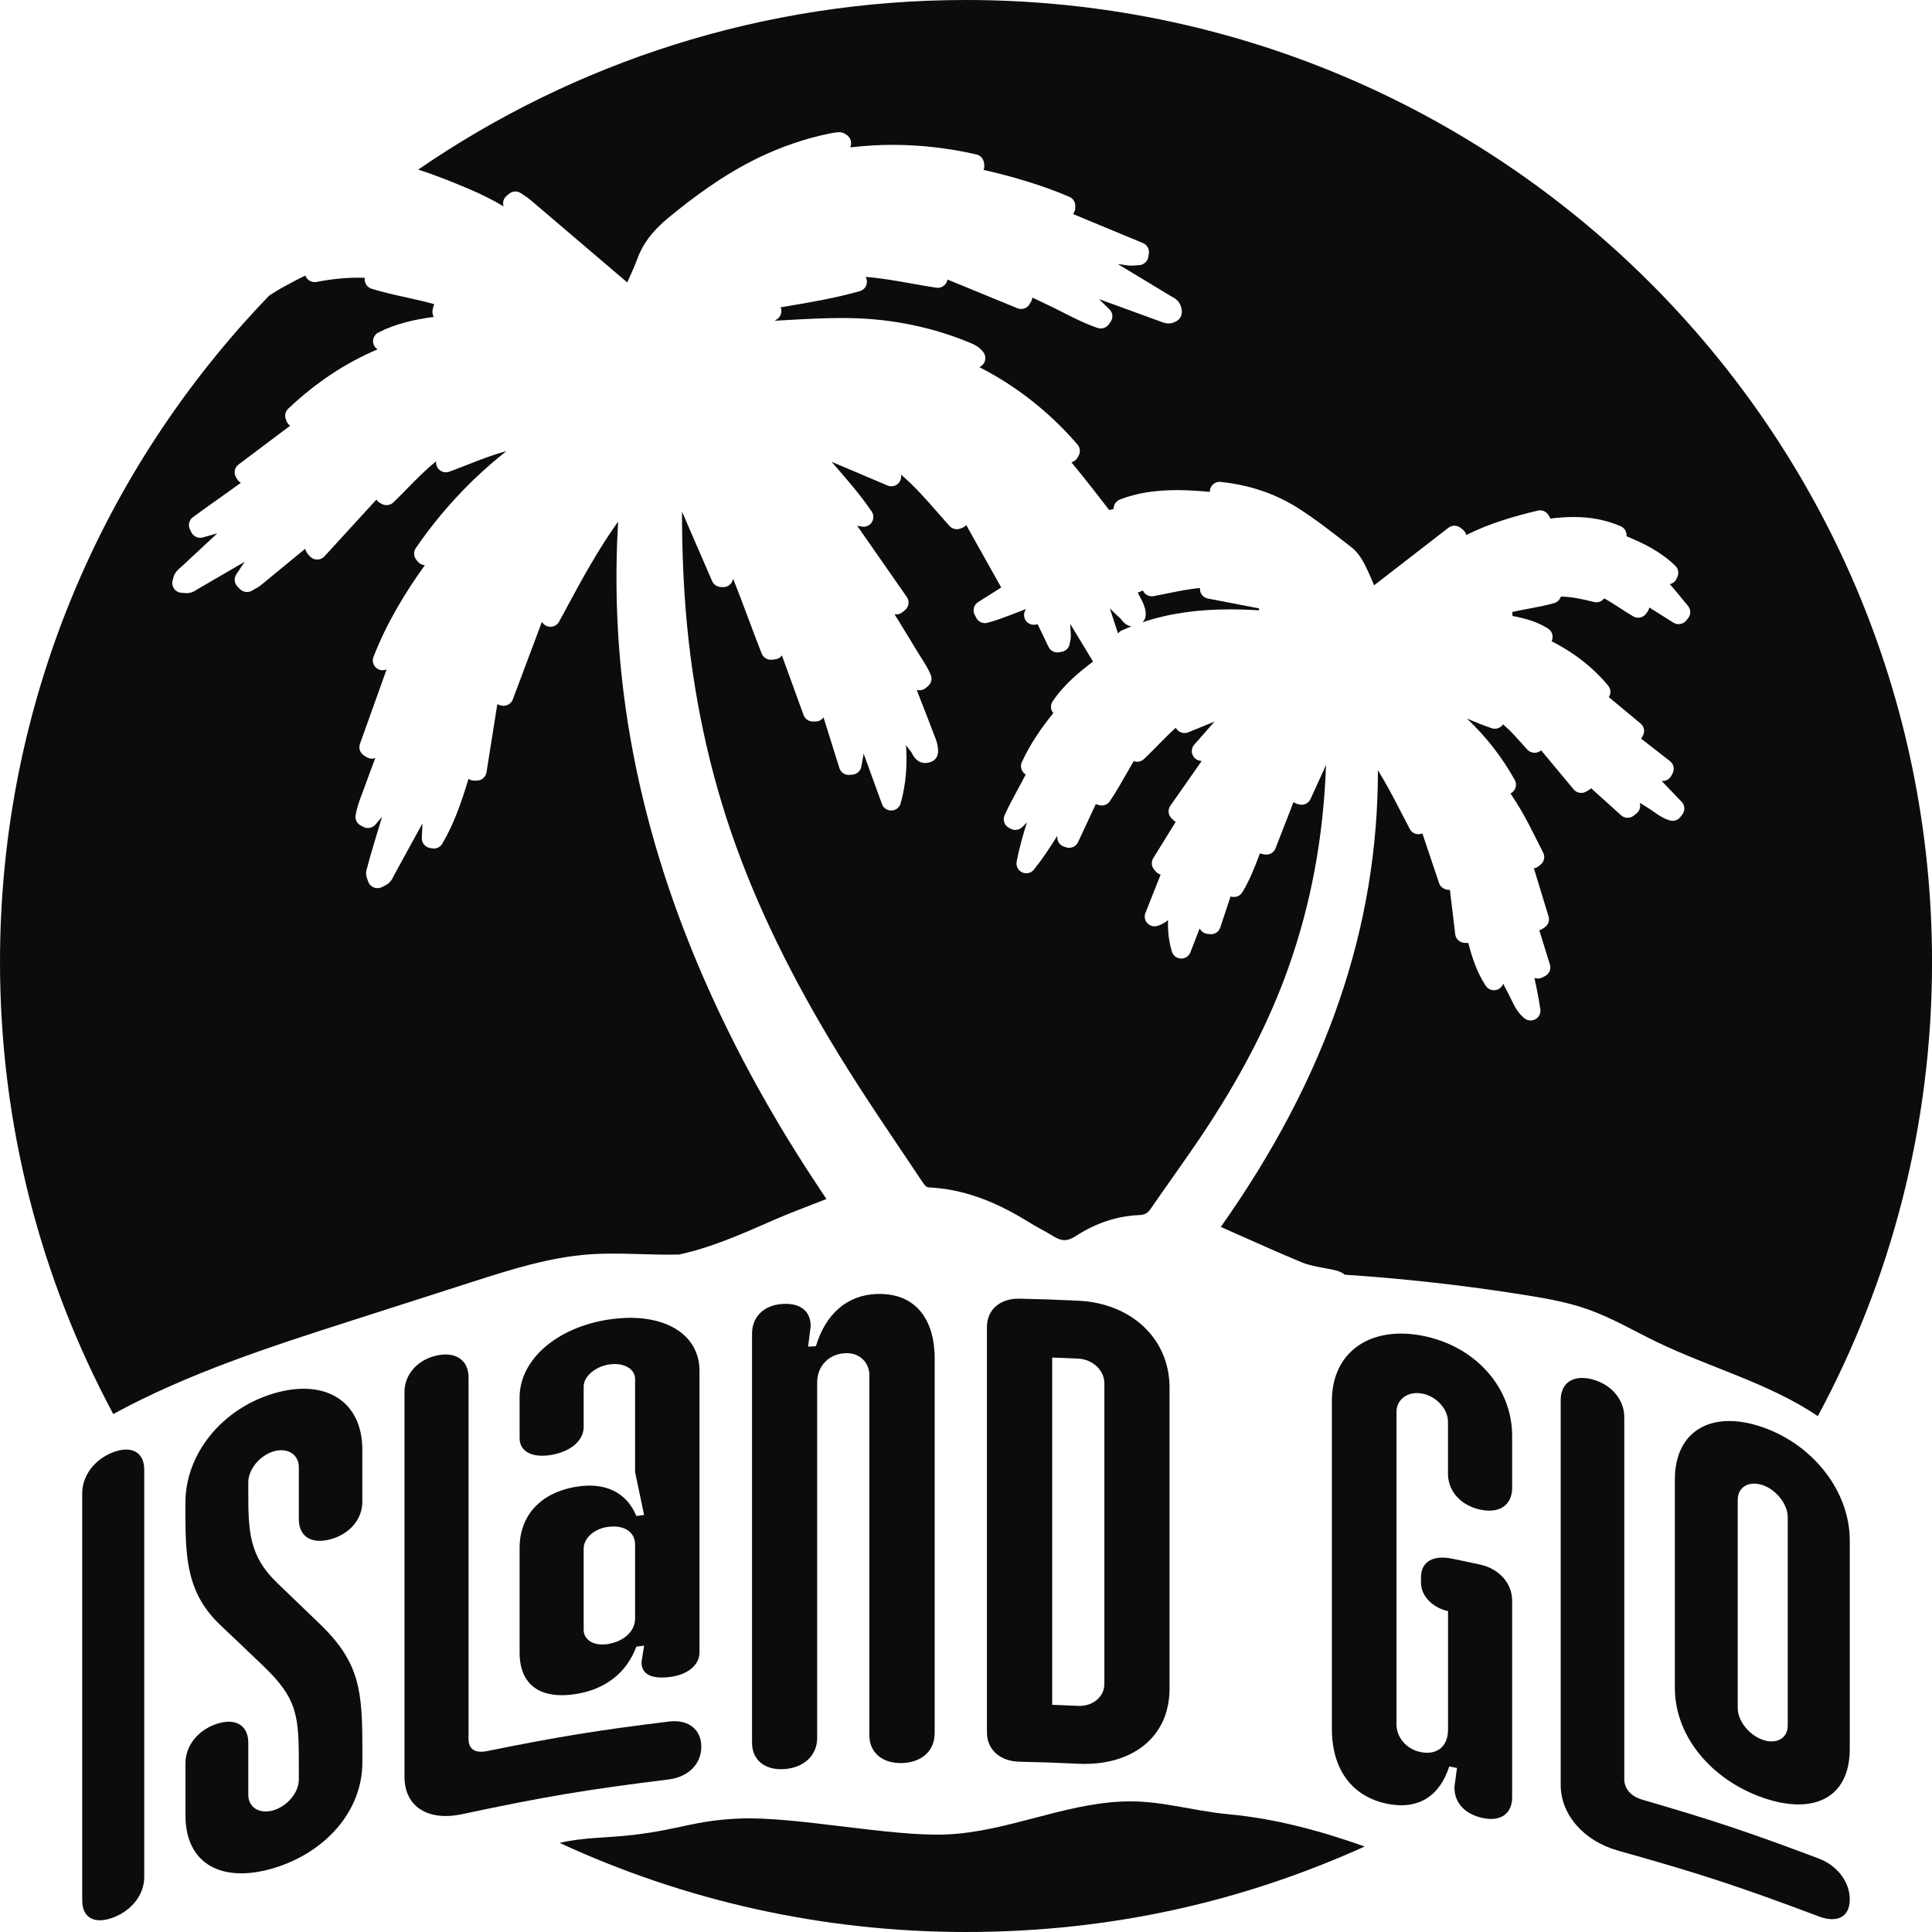
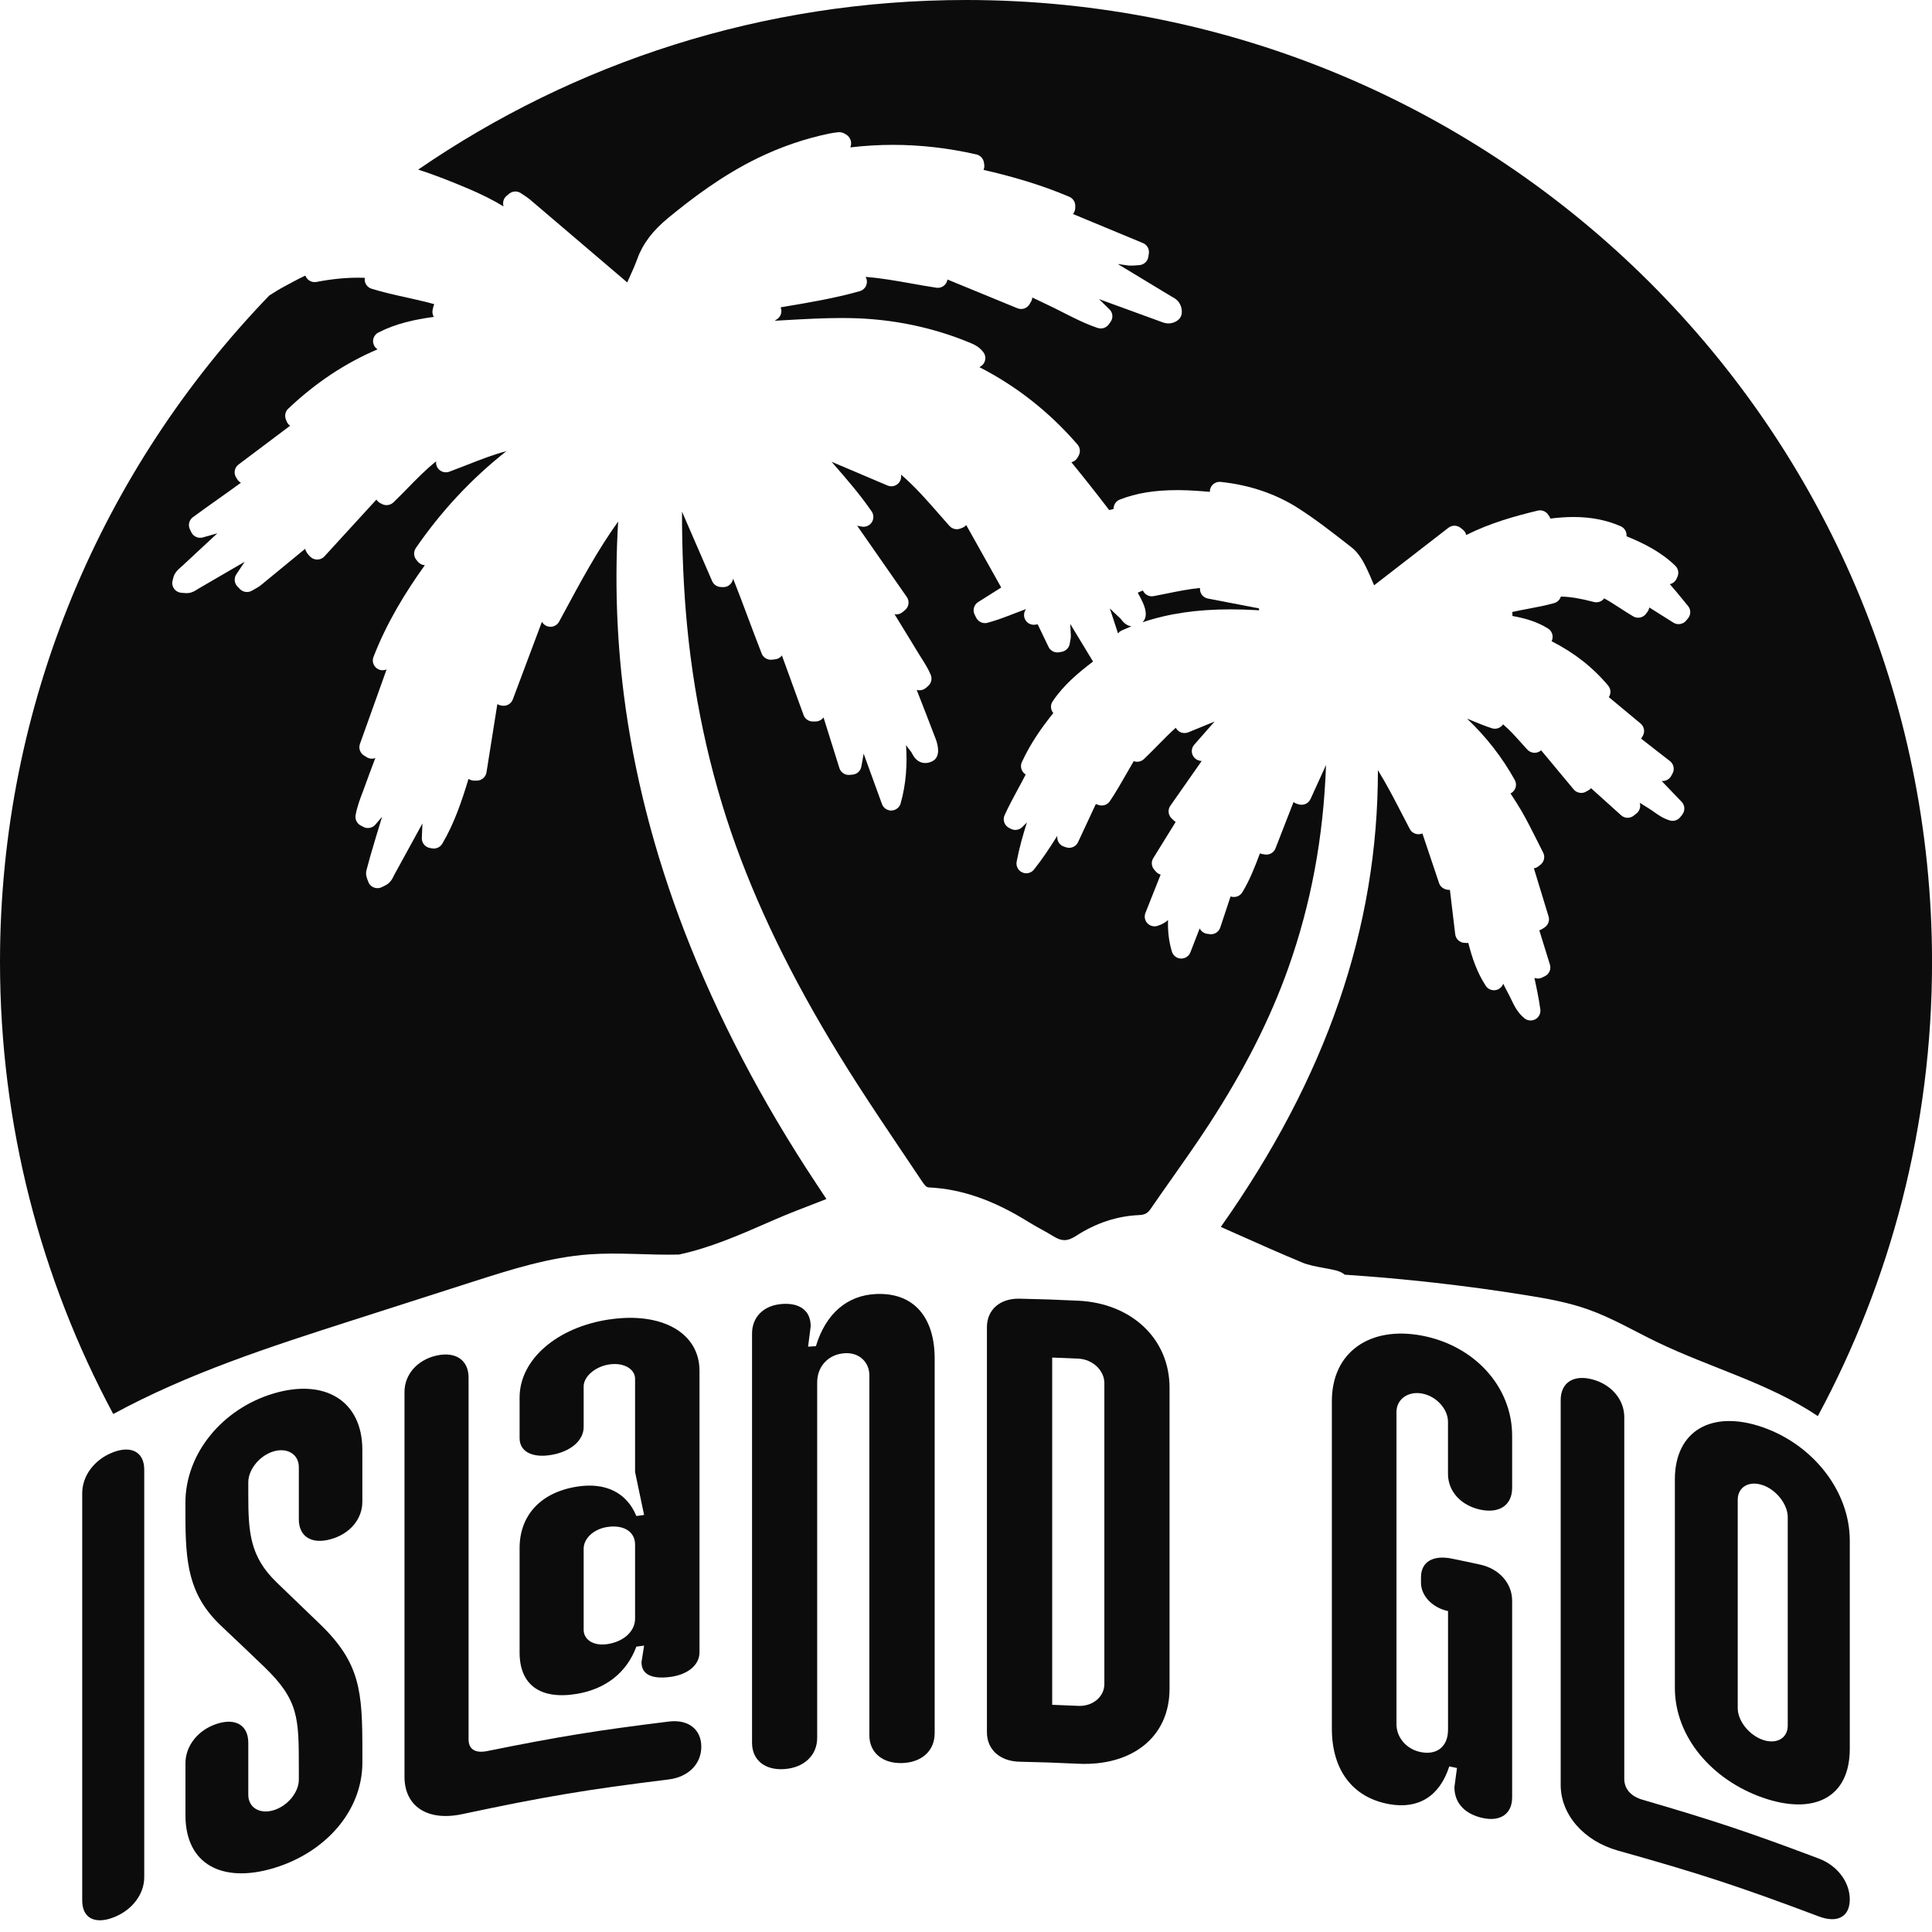
<svg xmlns="http://www.w3.org/2000/svg" width="138" height="138" viewBox="0 0 138 138" fill="none">
  <g clip-path="url(#clip0_364_554)">
    <path d="M35.971 14.745C35.88 14.473 35.965 14.169 36.19 13.985L36.37 13.837C36.498 13.732 36.655 13.678 36.814 13.678C36.954 13.678 37.094 13.721 37.213 13.803L37.393 13.922C37.558 14.03 37.723 14.141 37.871 14.266C39.376 15.545 40.878 16.825 42.379 18.107L44.801 20.173L44.944 19.858C45.157 19.39 45.357 18.944 45.522 18.49C45.915 17.406 46.625 16.47 47.75 15.548C49.369 14.22 51.56 12.538 54.133 11.287C55.774 10.489 57.498 9.899 59.256 9.536C59.456 9.493 59.661 9.468 59.866 9.445C59.892 9.445 59.923 9.442 59.949 9.442C60.18 9.442 60.336 9.547 60.413 9.596C60.621 9.712 60.778 9.942 60.792 10.177C60.801 10.296 60.781 10.421 60.735 10.529C61.752 10.407 62.773 10.347 63.787 10.347C65.753 10.347 67.756 10.577 69.742 11.031C70.019 11.094 70.23 11.318 70.278 11.599L70.301 11.743C70.323 11.882 70.304 12.016 70.252 12.135C72.184 12.575 74.316 13.176 76.379 14.056C76.638 14.166 76.806 14.422 76.803 14.7V14.841C76.803 15.012 76.743 15.168 76.641 15.287L81.638 17.361C81.935 17.483 82.112 17.795 82.06 18.11L82.023 18.348C81.972 18.677 81.693 18.924 81.359 18.939C81.294 18.941 81.231 18.947 81.165 18.953C81.043 18.964 80.921 18.973 80.798 18.973C80.701 18.973 80.604 18.967 80.51 18.953L79.838 18.856L83.633 21.151L83.704 21.191C83.821 21.254 83.998 21.347 84.143 21.515C84.346 21.747 84.445 22.085 84.408 22.391C84.343 22.911 83.79 23.104 83.459 23.104C83.428 23.104 83.374 23.101 83.343 23.095C83.137 23.067 82.966 22.999 82.83 22.945L82.733 22.908L78.496 21.364L79.245 22.093C79.496 22.337 79.527 22.729 79.316 23.007L79.191 23.177C79.057 23.359 78.846 23.461 78.627 23.461C78.553 23.461 78.476 23.45 78.402 23.424C77.524 23.129 76.712 22.715 75.925 22.315C75.558 22.128 75.19 21.94 74.817 21.767C74.455 21.597 74.096 21.427 73.737 21.251C73.728 21.356 73.697 21.461 73.64 21.557L73.538 21.73C73.409 21.949 73.176 22.071 72.936 22.071C72.848 22.071 72.757 22.054 72.669 22.017L67.676 19.966C67.665 20.039 67.642 20.11 67.608 20.178C67.488 20.414 67.243 20.559 66.984 20.559C66.95 20.559 66.916 20.556 66.879 20.55C66.286 20.462 65.699 20.357 65.112 20.252C63.989 20.053 62.915 19.861 61.829 19.778C61.909 19.915 61.941 20.079 61.912 20.241C61.866 20.508 61.673 20.723 61.413 20.797C59.604 21.308 57.803 21.608 56.059 21.901C55.96 21.918 55.86 21.935 55.76 21.952C55.888 22.258 55.783 22.618 55.498 22.803L55.333 22.911C55.623 22.896 55.914 22.879 56.205 22.862C57.487 22.789 58.815 22.715 60.128 22.715C60.322 22.715 60.516 22.715 60.712 22.721C63.753 22.774 66.671 23.384 69.383 24.525C69.654 24.639 69.967 24.8 70.238 25.155C70.4 25.365 70.426 25.649 70.309 25.887C70.232 26.04 70.104 26.156 69.95 26.222C72.62 27.589 74.971 29.442 76.966 31.754C77.156 31.976 77.188 32.293 77.045 32.549L76.971 32.682C76.874 32.855 76.709 32.974 76.529 33.017C77.496 34.203 78.356 35.292 79.142 36.322C79.188 36.382 79.219 36.416 79.237 36.436C79.248 36.43 79.462 36.376 79.544 36.353C79.533 36.058 79.712 35.789 79.992 35.681C81.177 35.221 82.476 35.009 84.081 35.009H84.212C84.952 35.014 85.673 35.068 86.417 35.133C86.417 35.043 86.428 34.952 86.463 34.864C86.568 34.592 86.83 34.418 87.115 34.418C87.141 34.418 87.163 34.418 87.189 34.421C89.266 34.64 91.141 35.278 92.757 36.316C94.011 37.122 95.199 38.05 96.347 38.947L96.53 39.089C96.891 39.369 97.205 39.784 97.493 40.348C97.732 40.819 97.937 41.299 98.151 41.807L103.459 37.698C103.585 37.602 103.739 37.551 103.89 37.551C104.041 37.551 104.194 37.602 104.323 37.701L104.482 37.826C104.61 37.928 104.696 38.064 104.73 38.215C106.426 37.366 108.169 36.873 109.839 36.473C109.893 36.458 109.947 36.453 110.002 36.453C110.232 36.453 110.455 36.569 110.586 36.768L110.68 36.91C110.705 36.952 110.728 36.995 110.745 37.04C111.292 36.972 111.851 36.929 112.404 36.929C113.64 36.929 114.74 37.145 115.763 37.588C116.045 37.71 116.213 38.002 116.179 38.305C117.421 38.81 118.638 39.418 119.667 40.413C119.875 40.615 119.935 40.924 119.821 41.188L119.761 41.327C119.667 41.537 119.482 41.682 119.271 41.727C119.573 42.059 119.852 42.405 120.128 42.743C120.274 42.922 120.422 43.103 120.57 43.279C120.787 43.537 120.787 43.912 120.57 44.17L120.439 44.329C120.302 44.496 120.103 44.581 119.9 44.581C119.772 44.581 119.641 44.547 119.527 44.474L117.806 43.39C117.789 43.498 117.746 43.602 117.681 43.693L117.581 43.83C117.444 44.017 117.231 44.122 117.011 44.122C116.889 44.122 116.766 44.09 116.655 44.025C116.344 43.841 116.04 43.645 115.735 43.447C115.347 43.197 114.974 42.953 114.586 42.74C114.452 42.919 114.244 43.021 114.025 43.021C113.965 43.021 113.905 43.012 113.845 42.998C112.928 42.754 112.176 42.629 111.492 42.609C111.423 42.834 111.244 43.012 111.013 43.078C110.398 43.251 109.779 43.367 109.181 43.48C108.782 43.554 108.395 43.628 108.013 43.716L108.027 43.815C108.035 43.875 108.035 43.937 108.027 43.997C108.89 44.156 109.757 44.383 110.574 44.896C110.825 45.052 110.948 45.35 110.885 45.64C110.874 45.696 110.854 45.75 110.828 45.801C112.446 46.624 113.777 47.668 114.868 48.971C115.065 49.206 115.085 49.541 114.917 49.796L117.185 51.68C117.453 51.904 117.515 52.29 117.33 52.585L117.259 52.702C117.248 52.721 117.233 52.741 117.219 52.758L119.282 54.364C119.55 54.571 119.63 54.943 119.47 55.241L119.376 55.417C119.251 55.649 119.011 55.786 118.758 55.786C118.735 55.786 118.709 55.786 118.687 55.783L120.117 57.272C120.356 57.522 120.376 57.908 120.165 58.18L120.026 58.359C119.892 58.532 119.684 58.631 119.47 58.631C119.405 58.631 119.342 58.623 119.276 58.603C118.812 58.47 118.447 58.211 118.125 57.984C118.003 57.899 117.883 57.811 117.758 57.735C117.544 57.604 117.333 57.474 117.122 57.34C117.211 57.613 117.125 57.916 116.894 58.101L116.695 58.26C116.567 58.362 116.413 58.413 116.259 58.413C116.091 58.413 115.923 58.353 115.789 58.231L113.646 56.299C113.595 56.356 113.535 56.407 113.466 56.447L113.29 56.546C113.182 56.608 113.062 56.637 112.942 56.637C112.74 56.637 112.54 56.549 112.404 56.384L110.081 53.595L110.039 53.627C109.91 53.723 109.762 53.771 109.614 53.771C109.423 53.771 109.235 53.695 109.098 53.547C108.953 53.391 108.811 53.232 108.671 53.073C108.352 52.719 108.05 52.381 107.725 52.069C107.608 51.955 107.486 51.845 107.363 51.737C107.332 51.782 107.298 51.825 107.255 51.865C107.124 51.987 106.953 52.052 106.779 52.052C106.708 52.052 106.634 52.041 106.562 52.018C106.075 51.862 105.611 51.669 105.163 51.484C105.038 51.433 104.913 51.382 104.79 51.331C106.183 52.659 107.306 54.109 108.198 55.712C108.346 55.978 108.303 56.313 108.09 56.532C108.033 56.591 107.964 56.64 107.893 56.676C108.161 57.079 108.414 57.477 108.657 57.888C109.058 58.577 109.417 59.295 109.765 59.987C109.916 60.291 110.07 60.597 110.224 60.898C110.378 61.193 110.298 61.556 110.036 61.764L109.888 61.88C109.791 61.957 109.677 62.005 109.563 62.022L110.611 65.458C110.703 65.753 110.586 66.073 110.326 66.244L110.144 66.363C110.081 66.403 110.016 66.434 109.95 66.451L110.708 68.896C110.811 69.223 110.657 69.575 110.349 69.728L110.153 69.824C110.053 69.873 109.947 69.895 109.845 69.895C109.759 69.895 109.677 69.881 109.6 69.85C109.762 70.582 109.916 71.334 110.024 72.097C110.064 72.381 109.925 72.659 109.677 72.8C109.568 72.86 109.449 72.891 109.332 72.891C109.175 72.891 109.019 72.84 108.893 72.738C108.406 72.347 108.172 71.859 107.964 71.427C107.907 71.308 107.85 71.192 107.79 71.075C107.645 70.809 107.508 70.536 107.374 70.264C107.3 70.471 107.132 70.638 106.91 70.704C106.844 70.724 106.779 70.732 106.713 70.732C106.48 70.732 106.257 70.616 106.124 70.414C105.497 69.45 105.152 68.423 104.878 67.35C104.847 67.356 104.816 67.356 104.784 67.356C104.77 67.356 104.599 67.347 104.599 67.347C104.26 67.33 103.984 67.069 103.944 66.734L103.565 63.562C103.548 63.562 103.528 63.562 103.511 63.562C103.206 63.562 102.895 63.386 102.798 63.1L101.599 59.531C101.539 59.556 101.473 59.573 101.405 59.582C101.376 59.587 101.348 59.587 101.319 59.587C101.063 59.587 100.821 59.446 100.701 59.216C100.51 58.855 100.322 58.492 100.137 58.132C99.578 57.051 99.037 56.004 98.422 55.014C98.43 66.255 94.746 76.957 87.201 87.636C87.562 87.798 87.924 87.96 88.283 88.119C89.899 88.839 91.426 89.52 92.996 90.173C93.466 90.369 93.999 90.465 94.566 90.57C94.737 90.601 94.908 90.632 95.076 90.666C95.549 90.76 95.786 90.84 96.057 91.049C100.385 91.339 104.699 91.821 108.982 92.511C110.489 92.752 111.999 93.021 113.438 93.532C115.145 94.136 116.712 95.067 118.339 95.853C122.146 97.694 126.34 98.79 129.845 101.15C135.048 91.489 138.003 80.45 138.003 68.723C138 30.761 107.109 0 69.001 0C54.469 0 40.989 4.477 29.87 12.115C31.093 12.504 32.278 12.983 33.404 13.457C34.361 13.86 35.21 14.283 35.974 14.745H35.971Z" fill="#0C0C0C" />
    <path d="M33.746 91.56C36.475 90.686 39.236 89.804 42.097 89.597C44.226 89.444 46.363 89.665 48.494 89.611C50.685 89.143 52.745 88.249 54.897 87.307L55.398 87.089C56.253 86.717 57.131 86.379 57.977 86.053C58.328 85.917 58.678 85.784 59.029 85.645L58.291 84.527C54.401 78.656 51.247 72.622 48.916 66.59C46.736 60.952 45.269 55.232 44.556 49.592C44.043 45.526 43.907 41.381 44.154 37.253C42.678 39.313 41.485 41.529 40.239 43.844L39.937 44.403C39.815 44.632 39.575 44.769 39.322 44.769C39.282 44.769 39.245 44.766 39.205 44.76C38.991 44.726 38.812 44.596 38.709 44.414L36.629 49.958C36.527 50.233 36.262 50.412 35.974 50.412C35.943 50.412 35.911 50.412 35.877 50.406C35.877 50.406 35.806 50.398 35.806 50.395C35.709 50.381 35.612 50.347 35.524 50.295L34.749 55.17C34.694 55.502 34.41 55.752 34.073 55.757C34.073 55.757 33.874 55.76 33.871 55.76C33.723 55.76 33.583 55.712 33.466 55.632C32.99 57.201 32.461 58.796 31.591 60.266C31.463 60.481 31.232 60.609 30.987 60.609C30.945 60.609 30.905 60.606 30.862 60.597L30.714 60.572C30.366 60.512 30.116 60.206 30.13 59.854L30.175 58.816C29.736 59.616 28.149 62.513 28.149 62.513L28.112 62.586C28.058 62.703 27.976 62.879 27.819 63.032C27.668 63.182 27.497 63.259 27.374 63.318L27.294 63.355C27.192 63.412 27.075 63.44 26.961 63.44C26.87 63.44 26.776 63.423 26.691 63.386C26.494 63.304 26.346 63.14 26.289 62.935C26.203 62.723 26.098 62.467 26.175 62.164C26.334 61.545 26.522 60.884 26.765 60.081L26.867 59.741C27.007 59.281 27.149 58.813 27.292 58.342L26.813 58.901C26.676 59.06 26.48 59.145 26.28 59.145C26.169 59.145 26.055 59.119 25.95 59.063L25.762 58.963C25.494 58.821 25.348 58.526 25.4 58.228C25.505 57.633 25.71 57.088 25.913 56.56C25.978 56.387 26.044 56.214 26.106 56.038C26.283 55.542 26.468 55.045 26.656 54.551L26.81 54.146C26.73 54.174 26.648 54.191 26.562 54.191C26.431 54.191 26.297 54.154 26.183 54.08L25.987 53.956C25.716 53.78 25.602 53.442 25.71 53.138L27.614 47.816C27.525 47.855 27.428 47.875 27.332 47.875C27.189 47.875 27.047 47.833 26.924 47.745C26.665 47.56 26.562 47.223 26.676 46.928C27.631 44.459 28.976 42.278 30.346 40.371C30.152 40.36 29.964 40.269 29.836 40.11L29.734 39.982C29.543 39.744 29.529 39.403 29.699 39.151C31.529 36.49 33.7 34.169 36.173 32.225C35.25 32.466 34.333 32.824 33.387 33.196C32.959 33.363 32.526 33.533 32.09 33.695C32.01 33.723 31.93 33.737 31.848 33.737C31.668 33.737 31.495 33.669 31.361 33.542C31.201 33.389 31.124 33.17 31.153 32.954C30.42 33.533 29.773 34.197 29.104 34.881C28.77 35.221 28.44 35.559 28.101 35.885C27.967 36.013 27.793 36.081 27.614 36.081C27.503 36.081 27.391 36.056 27.286 36.002L27.158 35.936C27.044 35.877 26.953 35.789 26.887 35.684L23.174 39.741C23.038 39.891 22.847 39.968 22.656 39.968C22.488 39.968 22.322 39.908 22.188 39.789C21.986 39.608 21.855 39.412 21.795 39.202L21.274 39.63C20.402 40.348 19.527 41.066 18.652 41.784C18.487 41.92 18.313 42.014 18.162 42.096C18.108 42.124 18.054 42.156 18 42.187C17.889 42.255 17.763 42.286 17.638 42.286C17.453 42.286 17.27 42.215 17.136 42.076L16.963 41.897C16.732 41.662 16.698 41.299 16.88 41.023L17.478 40.127C16.814 40.513 14.207 42.028 14.207 42.028L14.116 42.085C13.996 42.164 13.831 42.269 13.623 42.329C13.523 42.357 13.421 42.368 13.31 42.368C13.23 42.368 13.144 42.36 13.062 42.351L12.976 42.343C12.76 42.334 12.56 42.224 12.435 42.05C12.309 41.875 12.272 41.651 12.335 41.446C12.378 41.256 12.421 41.06 12.563 40.873C12.683 40.714 12.822 40.592 12.936 40.496L13.039 40.405C13.039 40.405 14.994 38.586 15.524 38.093L14.489 38.388C14.427 38.405 14.361 38.413 14.298 38.413C14.033 38.413 13.786 38.266 13.666 38.019L13.563 37.806C13.418 37.502 13.509 37.139 13.78 36.941C14.387 36.495 15.002 36.058 15.618 35.621C16.142 35.247 16.678 34.87 17.21 34.481C17.105 34.424 17.014 34.342 16.948 34.237L16.869 34.112C16.672 33.806 16.746 33.4 17.037 33.181L20.724 30.409C20.61 30.33 20.516 30.216 20.465 30.077L20.413 29.938C20.316 29.677 20.385 29.385 20.587 29.192C22.553 27.334 24.656 25.935 26.967 24.953C26.804 24.848 26.688 24.678 26.656 24.48C26.608 24.182 26.759 23.887 27.029 23.75C28.3 23.101 29.617 22.823 30.987 22.635C30.896 22.485 30.862 22.298 30.905 22.119L30.953 21.906C30.967 21.844 30.99 21.784 31.022 21.727C30.381 21.546 29.722 21.401 29.044 21.251C28.226 21.069 27.38 20.882 26.542 20.624C26.255 20.536 26.055 20.275 26.049 19.974C26.049 19.929 26.049 19.886 26.058 19.843C25.901 19.838 25.744 19.835 25.588 19.835C24.642 19.835 23.664 19.934 22.604 20.139C22.559 20.147 22.516 20.15 22.473 20.15C22.225 20.15 21.995 20.02 21.866 19.801C21.844 19.764 21.826 19.727 21.812 19.688C21.795 19.696 21.778 19.704 21.761 19.71C21.257 19.946 20.747 20.224 20.256 20.493L20.029 20.618C19.872 20.703 19.724 20.8 19.573 20.896C19.464 20.964 19.353 21.038 19.236 21.106C7.329 33.451 0 50.225 0 68.706C0 80.382 2.929 91.376 8.089 101.002C13.424 98.097 19.256 96.208 25.049 94.349C27.947 93.419 30.848 92.491 33.746 91.56Z" fill="#0C0C0C" />
-     <path d="M80.16 128.68C75.88 128.864 71.899 130.847 67.617 131.032C63.613 131.205 56.797 129.724 52.794 129.897C49.58 130.036 48.676 130.654 45.229 131.066C43.479 131.276 41.678 131.228 39.974 131.636C48.799 135.716 58.632 138 69.001 138C79.37 138 88.796 135.815 97.476 131.894C94.316 130.768 91.096 129.9 87.742 129.588C85.078 129.341 82.832 128.563 80.16 128.68Z" fill="#0C0C0C" />
    <path d="M80.14 45.024C80.362 44.925 80.587 44.828 80.815 44.737C80.425 44.689 80.202 44.397 80.088 44.249L80.043 44.193C79.789 43.963 79.533 43.713 79.273 43.458L79.86 45.248C79.932 45.152 80.026 45.075 80.137 45.024H80.14Z" fill="#0C0C0C" />
    <path d="M64.468 82.308C64.941 83.009 65.411 83.713 65.881 84.416C66.124 84.779 66.235 84.811 66.363 84.816C68.694 84.933 70.951 85.719 73.472 87.287C73.757 87.463 74.051 87.628 74.344 87.79C74.655 87.96 74.965 88.133 75.267 88.32C75.552 88.496 75.8 88.581 76.031 88.581C76.276 88.581 76.547 88.482 76.857 88.281C78.271 87.361 79.787 86.859 81.365 86.791C81.764 86.774 81.972 86.663 82.189 86.348C82.693 85.614 83.206 84.884 83.722 84.155C84.596 82.915 85.497 81.633 86.334 80.348C88.865 76.463 90.722 72.801 92.019 69.149C93.643 64.581 94.532 59.812 94.717 54.642L93.609 57.074C93.492 57.329 93.241 57.482 92.971 57.482C92.905 57.482 92.84 57.474 92.774 57.454L92.649 57.42C92.555 57.394 92.469 57.349 92.395 57.289L91.107 60.598C91.002 60.87 90.74 61.043 90.455 61.043C90.415 61.043 90.372 61.04 90.332 61.032L90.147 60.998C90.096 60.989 90.044 60.972 89.996 60.952C89.631 61.923 89.278 62.842 88.739 63.733C88.611 63.946 88.383 64.07 88.138 64.07C88.101 64.07 88.064 64.07 88.027 64.062C87.981 64.056 87.939 64.045 87.899 64.028L87.161 66.252C87.067 66.542 86.796 66.732 86.497 66.732C86.471 66.732 86.443 66.732 86.414 66.726L86.24 66.703C85.998 66.675 85.793 66.525 85.691 66.315L85.029 68.023C84.924 68.292 84.665 68.468 84.377 68.468C84.368 68.468 84.36 68.468 84.351 68.468C84.052 68.457 83.793 68.258 83.707 67.975C83.474 67.203 83.408 66.454 83.431 65.719C83.243 65.883 83.001 66.037 82.67 66.136C82.605 66.156 82.536 66.167 82.468 66.167C82.274 66.167 82.086 66.088 81.952 65.943C81.77 65.747 81.718 65.463 81.815 65.214L82.904 62.47C82.77 62.433 82.647 62.36 82.553 62.246L82.436 62.11C82.243 61.88 82.217 61.551 82.377 61.296L83.978 58.708C83.93 58.68 83.884 58.646 83.841 58.606L83.682 58.453C83.437 58.214 83.4 57.834 83.596 57.553L85.833 54.359C85.787 54.353 85.739 54.344 85.693 54.336C85.448 54.288 85.249 54.112 85.166 53.876C85.086 53.641 85.138 53.38 85.303 53.193L86.756 51.538L84.876 52.31C84.79 52.344 84.699 52.361 84.608 52.361C84.442 52.361 84.28 52.304 84.152 52.194C84.081 52.134 84.026 52.063 83.984 51.984C83.545 52.375 83.132 52.798 82.707 53.229C82.377 53.564 82.049 53.899 81.707 54.222C81.573 54.347 81.402 54.413 81.225 54.413C81.143 54.413 81.06 54.398 80.98 54.367C80.801 54.668 80.63 54.971 80.459 55.269C80.088 55.919 79.707 56.589 79.276 57.227C79.142 57.423 78.923 57.536 78.695 57.536C78.621 57.536 78.547 57.525 78.473 57.499C78.473 57.499 78.279 57.434 78.273 57.431L77.003 60.155C76.886 60.408 76.632 60.558 76.367 60.558C76.293 60.558 76.216 60.547 76.142 60.521L76 60.473C75.712 60.379 75.518 60.112 75.518 59.809V59.704C74.997 60.541 74.469 61.344 73.851 62.116C73.714 62.286 73.512 62.377 73.304 62.377C73.204 62.377 73.108 62.357 73.013 62.311C72.723 62.178 72.558 61.863 72.617 61.551C72.8 60.586 73.065 59.653 73.35 58.745L73.022 59.074C72.888 59.21 72.709 59.281 72.526 59.281C72.415 59.281 72.301 59.253 72.196 59.199L72.065 59.131C71.74 58.958 71.606 58.563 71.757 58.229C72.047 57.59 72.384 56.969 72.706 56.37C72.9 56.016 73.088 55.667 73.264 55.32C73.23 55.301 73.196 55.275 73.164 55.247C72.934 55.045 72.862 54.713 72.991 54.435C73.6 53.105 74.41 51.961 75.236 50.934L75.23 50.928C75.034 50.69 75.017 50.352 75.188 50.097C75.985 48.911 77.057 48.026 78.074 47.254L76.447 44.567C76.461 44.837 76.475 45.101 76.487 45.365C76.495 45.56 76.458 45.728 76.43 45.864L76.407 45.98C76.362 46.273 76.136 46.502 75.843 46.556L75.655 46.59C75.612 46.599 75.569 46.602 75.527 46.602C75.262 46.602 75.014 46.451 74.894 46.204L74.119 44.593L73.959 44.618C73.922 44.624 73.882 44.627 73.846 44.627C73.609 44.627 73.384 44.508 73.256 44.306C73.105 44.071 73.11 43.767 73.267 43.537L73.29 43.503C73.008 43.605 72.731 43.713 72.461 43.818C71.842 44.059 71.201 44.306 70.537 44.485C70.478 44.502 70.415 44.508 70.355 44.508C70.096 44.508 69.853 44.366 69.731 44.127L69.62 43.909C69.457 43.589 69.563 43.197 69.868 43.004L71.515 41.963L69.016 37.503C68.947 37.582 68.856 37.65 68.754 37.693L68.608 37.752C68.523 37.786 68.434 37.803 68.346 37.803C68.15 37.803 67.959 37.721 67.822 37.571C67.568 37.29 67.32 37.003 67.07 36.717C66.192 35.712 65.346 34.745 64.354 33.897C64.405 34.141 64.32 34.396 64.129 34.563C63.998 34.677 63.833 34.736 63.667 34.736C63.573 34.736 63.482 34.719 63.394 34.68L59.396 32.983C59.47 33.068 59.544 33.153 59.618 33.238C60.522 34.277 61.453 35.349 62.263 36.535C62.416 36.762 62.422 37.06 62.28 37.293C62.151 37.5 61.923 37.625 61.684 37.625C61.653 37.625 61.624 37.625 61.593 37.619C61.465 37.602 61.342 37.579 61.225 37.551L64.773 42.644C64.984 42.947 64.921 43.361 64.63 43.589L64.539 43.665C64.448 43.745 64.28 43.886 64.009 43.886C63.972 43.886 63.935 43.886 63.898 43.878C64.049 44.125 64.89 45.495 64.89 45.495C65.109 45.853 65.331 46.21 65.545 46.57C65.633 46.718 65.728 46.865 65.819 47.01C66.055 47.382 66.3 47.765 66.483 48.205C66.597 48.483 66.522 48.8 66.294 48.999L66.138 49.135C66.007 49.249 65.841 49.306 65.676 49.306C65.608 49.306 65.542 49.297 65.477 49.277L65.488 49.303C65.941 50.46 66.394 51.621 66.836 52.784C66.978 53.158 67.235 54.058 66.588 54.379C66.426 54.458 66.257 54.501 66.095 54.501C65.497 54.501 65.234 53.993 65.135 53.8C65.121 53.771 65.106 53.743 65.089 53.717C64.964 53.556 64.841 53.394 64.716 53.229C64.807 54.554 64.736 55.959 64.331 57.386C64.249 57.678 63.986 57.882 63.682 57.894C63.673 57.894 63.664 57.894 63.656 57.894C63.362 57.894 63.097 57.709 62.998 57.434L61.69 53.834L61.525 54.759C61.468 55.071 61.208 55.306 60.889 55.332C60.889 55.332 60.644 55.352 60.624 55.352C60.319 55.352 60.049 55.156 59.957 54.864L58.823 51.243C58.698 51.416 58.496 51.527 58.271 51.533C58.271 51.533 58.063 51.536 58.057 51.536C57.763 51.536 57.498 51.351 57.399 51.076L55.851 46.82C55.737 46.973 55.564 47.075 55.364 47.095L55.13 47.121C55.105 47.121 55.082 47.124 55.056 47.124C54.772 47.124 54.509 46.951 54.404 46.678C54.073 45.83 53.751 44.976 53.432 44.125C53.087 43.205 52.737 42.266 52.367 41.333L52.341 41.429C52.255 41.73 51.979 41.937 51.669 41.937C51.657 41.937 51.475 41.929 51.475 41.929C51.21 41.914 50.973 41.753 50.868 41.509L48.714 36.544C48.714 39.449 48.833 42.122 49.075 44.664C49.637 50.531 50.936 56.166 52.934 61.409C54.888 66.544 57.612 71.799 61.26 77.468C62.303 79.091 63.4 80.722 64.46 82.3L64.468 82.308Z" fill="#0C0C0C" />
    <path d="M81.618 44.445C83.479 43.821 85.511 43.526 87.884 43.526C88.534 43.526 89.204 43.546 89.942 43.591C89.93 43.546 89.922 43.503 89.919 43.455L86.28 42.754C85.935 42.689 85.693 42.38 85.713 42.031V41.999C84.932 42.073 84.157 42.229 83.348 42.394C83.035 42.459 82.718 42.522 82.402 42.581C82.359 42.59 82.317 42.593 82.274 42.593C82.017 42.593 81.778 42.451 81.656 42.221L81.633 42.178L81.268 42.334C81.399 42.57 81.516 42.794 81.621 43.021C81.915 43.662 81.915 44.139 81.618 44.44V44.445Z" fill="#0C0C0C" />
    <path d="M8.084 103.732C6.753 104.234 5.873 105.409 5.873 106.649C5.873 116.349 5.873 126.05 5.873 135.753C5.873 136.993 6.756 137.469 8.084 136.967C9.414 136.465 10.303 135.322 10.303 134.082V104.978C10.303 103.738 9.412 103.23 8.084 103.729V103.732Z" fill="#0C0C0C" />
    <path d="M19.764 113.03C17.823 111.168 17.735 109.389 17.735 106.702V105.874C17.735 104.966 18.544 103.967 19.538 103.672C20.533 103.374 21.345 103.888 21.345 104.796V108.515C21.345 109.755 22.248 110.32 23.61 109.948C24.972 109.577 25.881 108.518 25.881 107.278V103.559C25.881 100.046 23.191 98.443 19.536 99.536C15.88 100.628 13.244 103.82 13.244 107.335V108.164C13.244 111.636 13.463 113.901 15.755 116.094C16.994 117.263 17.615 117.853 18.86 119.047C21.339 121.436 21.345 122.696 21.345 126.294V127.122C21.345 128.03 20.53 129.009 19.538 129.304C18.544 129.602 17.735 129.108 17.735 128.2V124.481C17.735 123.241 16.834 122.69 15.487 123.13C14.139 123.57 13.247 124.705 13.247 125.945V129.664C13.247 133.177 15.883 134.533 19.538 133.441C23.194 132.348 25.884 129.403 25.884 125.888V125.059C25.884 120.801 25.742 118.786 22.841 115.994C21.607 114.8 20.992 114.207 19.764 113.032V113.03Z" fill="#0C0C0C" />
    <path d="M33.011 129.582C38.88 128.333 41.838 127.837 47.773 127.102C49.164 126.929 50.093 126.004 50.093 124.764C50.093 123.524 49.164 122.795 47.773 122.968C42.562 123.612 39.963 124.035 34.8 125.076C33.882 125.261 33.469 124.895 33.469 124.234V98.395C33.469 97.155 32.552 96.517 31.178 96.826C29.805 97.135 28.893 98.182 28.893 99.422V126.915C28.893 129.023 30.534 130.11 33.011 129.582Z" fill="#0C0C0C" />
    <path d="M43.525 94.244C39.806 94.797 37.114 97.093 37.114 99.828V102.725C37.114 103.689 38.028 104.16 39.399 103.919C40.772 103.681 41.69 102.892 41.69 101.927V99.031C41.69 98.321 42.516 97.609 43.525 97.459C44.533 97.308 45.363 97.774 45.363 98.483C45.363 101.147 45.363 102.481 45.363 105.145C45.619 106.371 45.75 106.983 46.007 108.212C45.787 108.24 45.676 108.257 45.454 108.286C44.764 106.612 43.248 105.857 41.185 106.192C38.527 106.626 37.114 108.323 37.114 110.575V118.04C37.114 120.293 38.527 121.428 41.185 120.994C43.248 120.656 44.764 119.481 45.454 117.617C45.673 117.586 45.784 117.572 46.007 117.544C45.932 118.017 45.895 118.253 45.821 118.727C45.821 119.691 46.696 119.927 47.844 119.785C49.132 119.626 49.964 118.925 49.964 118.026V97.916C49.964 95.18 47.243 93.691 43.525 94.247V94.244ZM45.363 115.606C45.363 116.539 44.536 117.263 43.388 117.436C42.379 117.586 41.69 117.118 41.69 116.411V110.618C41.69 109.911 42.376 109.219 43.388 109.069C44.536 108.896 45.363 109.395 45.363 110.328V115.606Z" fill="#0C0C0C" />
    <path d="M66.762 123.825C66.762 114.896 66.762 105.965 66.762 97.036C66.762 94.142 65.314 92.326 62.613 92.428C60.516 92.505 58.977 93.838 58.279 96.156C58.057 96.171 57.943 96.176 57.721 96.191C57.795 95.606 57.832 95.317 57.906 94.732C57.906 93.532 57.02 93.053 55.857 93.141C54.507 93.243 53.717 94.102 53.717 95.26V124.486C53.717 125.726 54.646 126.467 56.042 126.362C57.439 126.257 58.37 125.377 58.37 124.134V98.753C58.37 97.555 59.208 96.716 60.373 96.656C61.399 96.605 62.097 97.323 62.097 98.231C62.097 106.802 62.097 115.373 62.097 123.944C62.097 125.184 63.029 125.97 64.428 125.933C65.827 125.896 66.759 125.062 66.759 123.82L66.762 123.825Z" fill="#0C0C0C" />
    <path d="M83.539 120.619V99.121C83.539 95.606 80.795 93.084 77.02 92.908C75.341 92.829 74.504 92.8 72.826 92.763C71.426 92.732 70.495 93.555 70.495 94.795V123.734C70.495 124.974 71.426 125.806 72.826 125.837C74.504 125.874 75.344 125.902 77.02 125.982C80.795 126.157 83.539 124.135 83.539 120.619ZM78.883 120.29C78.883 121.198 78.046 121.896 77.02 121.848C76.273 121.814 75.9 121.797 75.156 121.771V96.968C75.903 96.994 76.276 97.011 77.02 97.045C78.046 97.093 78.883 97.885 78.883 98.795V120.293V120.29Z" fill="#0C0C0C" />
    <path d="M108.01 128.393C108.01 122.77 108.01 119.961 108.01 114.337C108.01 113.098 107.095 112.056 105.722 111.756C104.915 111.58 104.511 111.495 103.704 111.33C102.419 111.066 101.499 111.512 101.499 112.669V113.041C101.499 114.034 102.374 114.859 103.431 115.075V123.55C103.431 124.747 102.65 125.374 101.499 125.153C100.442 124.952 99.749 124.083 99.749 123.175V100.852C99.749 99.944 100.579 99.348 101.59 99.541C102.602 99.734 103.428 100.648 103.428 101.559V105.278C103.428 106.518 104.345 107.528 105.722 107.829C107.095 108.127 108.01 107.517 108.01 106.274V102.554C108.01 99.042 105.314 96.122 101.59 95.407C97.863 94.692 95.133 96.568 95.133 100.08V123.479C95.133 126.373 96.569 128.396 99.242 128.87C101.317 129.239 102.832 128.305 103.519 126.172C103.739 126.217 103.85 126.24 104.069 126.285C103.995 126.833 103.958 127.105 103.887 127.653C103.887 128.892 104.759 129.607 105.904 129.857C107.186 130.138 108.01 129.545 108.01 128.387V128.393Z" fill="#0C0C0C" />
    <path d="M115.566 132.186C121.365 133.809 124.243 134.751 129.916 136.888C131.247 137.39 132.127 136.913 132.127 135.673C132.127 134.434 131.244 133.256 129.916 132.754C124.932 130.876 122.414 130.036 117.33 128.555C116.427 128.291 116.02 127.724 116.02 127.062V101.224C116.02 99.984 115.113 98.897 113.751 98.531C112.389 98.165 111.478 98.764 111.478 100.004V127.497C111.478 129.605 113.119 131.5 115.566 132.184V132.186Z" fill="#0C0C0C" />
    <path d="M119.633 105.678V120.56C119.633 124.075 122.297 127.142 125.913 128.405C129.529 129.667 132.127 128.436 132.127 124.92V110.039C132.127 106.527 129.526 103.21 125.913 101.947C122.297 100.685 119.633 102.163 119.633 105.678ZM125.913 106.081C126.896 106.425 127.696 107.46 127.696 108.368V123.252C127.696 124.163 126.896 124.614 125.913 124.274C124.93 123.93 124.123 122.917 124.123 122.007V107.125C124.123 106.217 124.93 105.741 125.913 106.084V106.081Z" fill="#0C0C0C" />
  </g>
  <defs>
    <clipPath id="clip0_364_554">
      <rect width="138" height="138" fill="white" />
    </clipPath>
  </defs>
</svg>